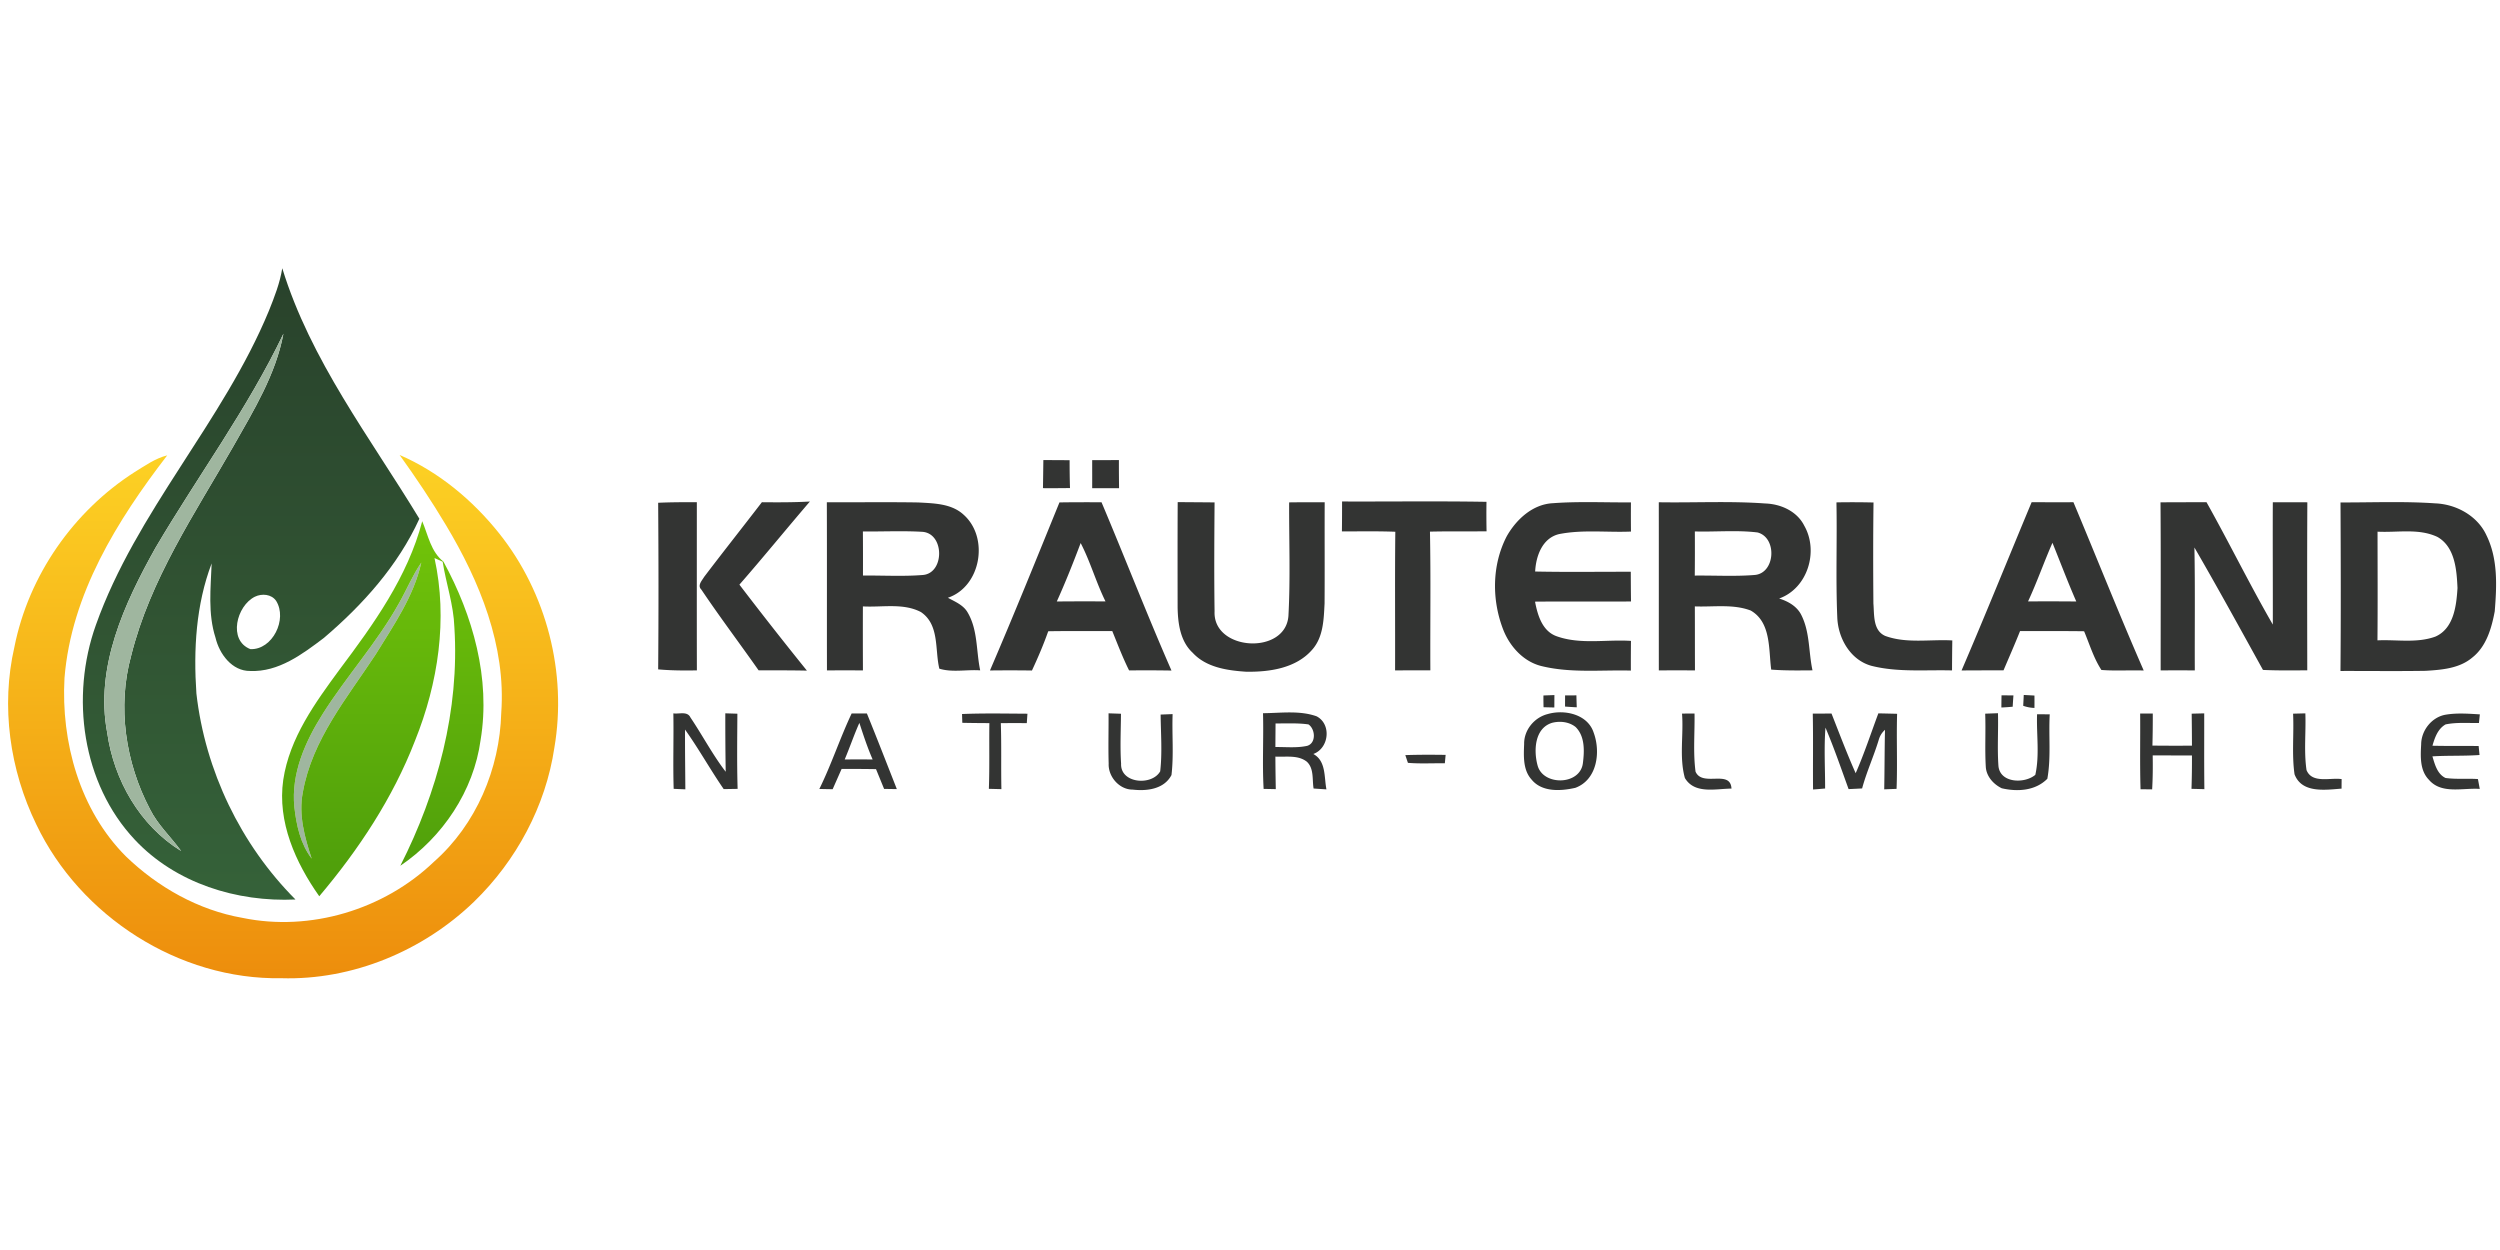
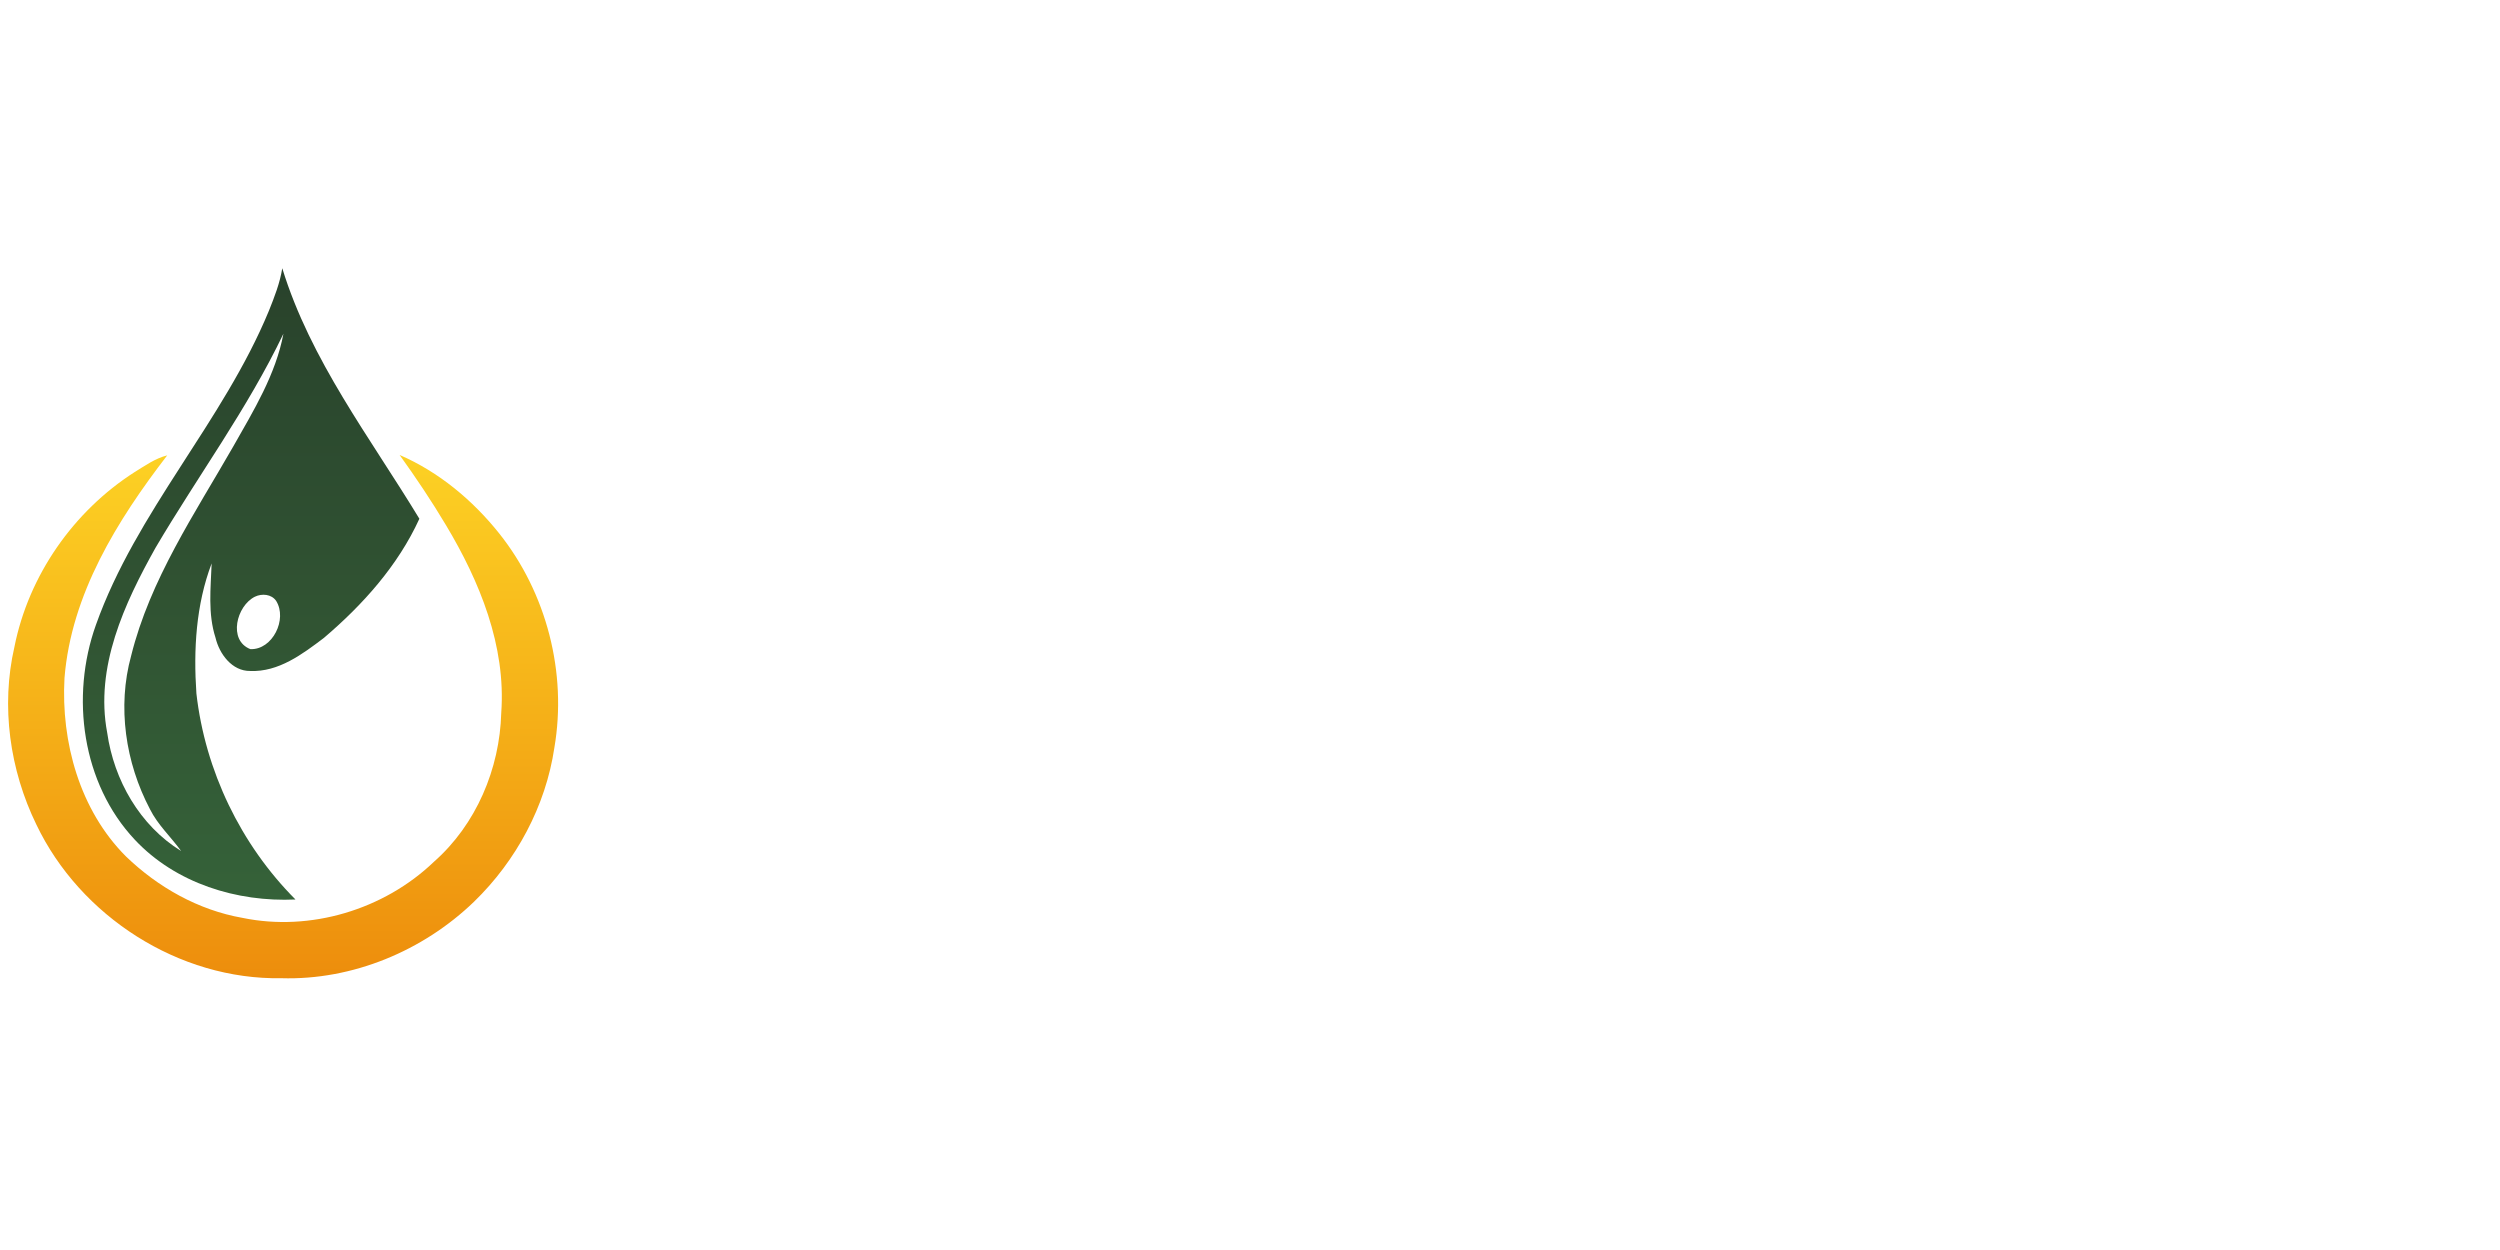
<svg xmlns="http://www.w3.org/2000/svg" viewBox="0 -67.5 640 320">
  <defs>
    <linearGradient id="a" x1=".5" x2=".5" y1="0" y2="1">
      <stop offset="0%" stop-color="#29422b" />
      <stop offset="25%" stop-color="#2c4a2f" />
      <stop offset="50%" stop-color="#305232" />
      <stop offset="100%" stop-color="#356239" />
    </linearGradient>
    <linearGradient id="c" x1=".5" x2=".5" y1="0" y2="1">
      <stop offset="0%" stop-color="#72c409" />
      <stop offset="25%" stop-color="#68ba0a" />
      <stop offset="50%" stop-color="#5fb00b" />
      <stop offset="100%" stop-color="#4d9d0b" />
    </linearGradient>
    <linearGradient id="b" x1=".5" x2=".5" y1="0" y2="1">
      <stop offset="0%" stop-color="#fcd124" />
      <stop offset="25%" stop-color="#f9c01e" />
      <stop offset="50%" stop-color="#f5b018" />
      <stop offset="100%" stop-color="#ed8d0c" />
    </linearGradient>
  </defs>
  <path fill="url(#a)" d="M72.26 1.17c7.23 23.57 22.48 43.32 35.1 64.13-5.47 11.98-14.49 22.04-24.45 30.51-5.47 4.15-11.63 8.77-18.85 8.46-4.67.06-7.91-4.37-8.89-8.52-1.99-6.17-1.22-12.67-.99-19.02-4.02 10.6-4.67 22.1-3.9 33.31 2.25 19.76 11.32 38.64 25.36 52.73-15 .7-30.66-4.15-41.11-15.28-13.56-14.42-16.53-36.66-9.99-54.97 10.34-29.12 32.55-52.01 44.3-80.46 1.42-3.54 2.82-7.11 3.42-10.89M39.82 72.72c-8 14.29-15.55 30.57-12.38 47.35 1.72 12.14 8.37 23.8 18.93 30.29-2.61-3.62-5.99-6.69-7.99-10.73-6.26-11.89-8.4-26.19-4.81-39.24 4.84-19.53 16.3-36.4 26.17-53.64 5.18-9.13 10.85-18.37 12.82-28.82-9.21 19.25-21.94 36.46-32.74 54.79m25.43 12.54c-4.7 2.32-6.94 11.17-1.15 13.42 5.68.22 9.53-7.67 6.59-12.36-1.2-1.74-3.65-1.93-5.44-1.06Z" />
-   <path fill="#9fb69f" d="M39.82 72.72c10.8-18.33 23.53-35.54 32.74-54.79-1.97 10.45-7.64 19.69-12.82 28.82-9.87 17.24-21.33 34.11-26.17 53.64-3.59 13.05-1.45 27.35 4.81 39.24 2 4.04 5.38 7.11 7.99 10.73-10.56-6.49-17.21-18.15-18.93-30.29-3.17-16.78 4.38-33.06 12.38-47.35ZM102.1 87c1.98-3.46 3.49-7.18 5.75-10.47-1.92 8.63-7.1 16.06-11.66 23.48-7.31 11.11-16.32 21.89-18.67 35.36-1.12 5.77.49 11.51 2.28 16.95-2.9-3.79-3.94-8.61-4.45-13.25-.85-8.53 2.77-16.68 7.21-23.73C88.68 105.62 96.5 97.05 102.1 87Z" />
  <path fill="url(#b)" d="M34.47 53.35c2.67-1.63 5.26-3.51 8.34-4.28C30 65.72 18.23 84.64 16.51 106.08c-.91 16.38 3.9 33.81 15.71 45.64 8.18 7.9 18.56 13.77 29.83 15.75 17.37 3.6 36.25-2.09 49.02-14.34 10.83-9.53 16.87-23.83 17.25-38.15 1.24-17.13-5.5-33.61-14.15-48.04-3.68-6.17-7.68-12.14-11.87-17.97 10.04 4.34 18.74 11.6 25.53 20.13 12.1 15.21 17.37 35.64 14.09 54.8-2.22 14.95-9.75 28.95-20.57 39.44-13.04 12.59-31.14 20.14-49.34 19.58-26.16.46-51.48-15.82-62.7-39.33C2.5 129.63.19 113.31 3.69 98.12 7.32 79.84 18.8 63.37 34.47 53.35Z" />
-   <path fill="#333433" d="M267.1 50.27c2.24.02 4.48.03 6.72.04 0 2.38.02 4.75.1 7.13-2.31.04-4.62.04-6.92.03.04-2.4.07-4.8.1-7.2Zm12.5.02c2.28 0 4.56 0 6.84-.01-.01 2.4.01 4.8.04 7.2-2.29 0-4.59.01-6.88 0 .01-2.4 0-4.79 0-7.19ZM168.49 61.21c3.3-.15 6.6-.16 9.9-.15 0 14.35-.02 28.7.01 43.06-3.31.05-6.62.04-9.91-.26.12-14.22.1-28.44 0-42.65Zm26.55-.14c4.1.04 8.2.05 12.29-.18-6.05 7.05-11.92 14.28-18.04 21.28 5.66 7.41 11.42 14.75 17.28 22.01-4.13-.09-8.25-.07-12.37-.08-4.85-6.91-9.94-13.65-14.65-20.66-1.09-1.07.15-2.29.7-3.24 4.87-6.42 9.88-12.74 14.79-19.13Zm16.63.01c7.81.03 15.61-.08 23.42.05 4 .23 8.5.26 11.62 3.16 6.54 5.84 4.45 18.35-4.05 21.24 1.83 1 3.96 1.85 5.05 3.75 2.65 4.48 2.17 9.89 3.22 14.83-3.45-.24-7.16.59-10.46-.43-1.18-4.86.08-11.25-4.71-14.49-4.53-2.38-9.95-1.17-14.86-1.45-.02 5.46-.01 10.92.01 16.38-3.07-.01-6.14-.01-9.21 0-.03-14.35.02-28.7-.03-43.04m9.23 7.47c.03 3.77.03 7.53.02 11.29 5.05-.05 10.11.26 15.15-.13 5.81-.26 5.81-10.81-.07-11.07-5.02-.29-10.07-.03-15.1-.09Zm50.32-7.43c3.59-.06 7.18-.05 10.77-.04 6.05 14.32 11.67 28.83 17.91 43.08-3.62-.06-7.23-.07-10.85-.03-1.63-3.27-2.93-6.69-4.31-10.08-5.46.03-10.93-.04-16.39.05-1.21 3.43-2.64 6.76-4.17 10.05-3.59-.05-7.17-.05-10.75-.01 6.13-14.25 11.94-28.65 17.79-43.02m5.43 10.4c-1.9 5.04-3.89 10.05-6.11 14.96 4.15-.04 8.31-.04 12.47-.02-2.41-4.86-3.86-10.13-6.36-14.94Zm24.82 16.53c-.01-9-.03-18.01.02-27.01 3.15.03 6.29.04 9.44.08-.07 9.3-.13 18.61 0 27.91-.44 10.16 18.22 11.24 18.91 1.11.52-9.66.14-19.36.18-29.03 3.03-.04 6.06-.04 9.1-.03-.04 8.63.03 17.27-.03 25.91-.21 4.1-.31 8.67-3.23 11.9-4.14 4.71-10.94 5.67-16.88 5.57-4.82-.32-10.21-1.1-13.65-4.85-3.17-2.91-3.78-7.47-3.86-11.56Zm42.1-27.17c12.32.05 24.65-.13 36.97.09-.04 2.51-.03 5.03.02 7.55-4.83.04-9.66-.04-14.49.08.23 11.83.04 23.67.1 35.5-3.01.01-6.02.01-9.03.02.04-11.83-.07-23.66.06-35.49-4.56-.18-9.11-.08-13.67-.09.03-2.55.04-5.11.04-7.66Zm53.99.44c6.64-.5 13.31-.16 19.96-.21-.02 2.49-.02 4.98.01 7.47-6.13.26-12.36-.55-18.41.65-4.3 1.02-5.92 5.63-6.12 9.58 8.16.17 16.32.05 24.48.06.01 2.54.02 5.07.06 7.61-8.19.04-16.38-.03-24.57.04.66 3.5 1.88 7.64 5.65 8.9 6.05 2.12 12.63.74 18.91 1.15-.03 2.53-.04 5.06-.03 7.6-7.56-.2-15.26.67-22.69-1.11-4.61-1.05-8.12-4.83-9.87-9.08-3.09-7.71-3.07-16.81.81-24.24 2.45-4.3 6.63-8.17 11.81-8.42Zm27.09-.24c9.08.15 18.19-.35 27.25.31 3.99.13 8.14 1.99 9.99 5.69 3.74 6.55.88 16.03-6.43 18.64 2.3.71 4.59 2 5.69 4.25 2.21 4.38 1.83 9.45 2.85 14.14-3.53.03-7.05.08-10.57-.19-.69-5.16.01-12.13-5.26-15.13-4.53-1.71-9.55-.87-14.29-1.05.02 5.46.01 10.92.03 16.38-3.09-.01-6.17-.01-9.25 0-.01-14.35.01-28.69-.01-43.04m9.21 18.77c5.07-.06 10.17.25 15.24-.15 5.39-.33 5.94-9.56.83-10.89-5.32-.65-10.71-.11-16.05-.26.02 3.76.02 7.53-.02 11.3Zm36.27-18.74c3.16-.06 6.33-.05 9.49.03-.11 8.61-.1 17.23-.03 25.85.25 2.88-.17 6.91 3.04 8.31 5.47 2 11.46.83 17.16 1.15-.04 2.56-.06 5.12-.07 7.68-6.88-.19-13.92.53-20.67-1.19-5.42-1.52-8.55-7.13-8.71-12.51-.41-9.77-.02-19.55-.21-29.32Zm49.97-.05c3.57.02 7.13.02 10.7.01 6.02 14.35 11.76 28.83 17.99 43.08-3.62-.12-7.23.14-10.83-.14-1.99-3.05-3.03-6.58-4.43-9.91-5.47-.08-10.93-.03-16.4-.04-1.34 3.38-2.81 6.7-4.23 10.05-3.58 0-7.16 0-10.74.03 6.14-14.3 11.95-28.73 17.94-43.08m-.92 25.4c4.11-.02 8.23-.02 12.35.02-2.17-4.95-4.07-10.01-6.1-15.02-2.19 4.96-3.96 10.09-6.25 15Zm33.91-25.36c3.93-.03 7.85-.03 11.78-.03 5.8 10.36 11.04 21.04 16.97 31.32.03-10.44-.05-20.88 0-31.31 2.94-.01 5.89-.01 8.84.01-.08 14.33-.04 28.67-.02 43.01-3.78.03-7.56.08-11.34-.1-5.79-10.48-11.55-20.99-17.55-31.34.2 10.48.05 20.97.1 31.46-2.91-.01-5.83-.01-8.74 0-.01-14.34.07-28.68-.04-43.02Zm46.08.03c8.09.02 16.2-.33 24.27.23 5.39.22 10.84 3.21 13.12 8.24 2.94 6.02 2.62 12.93 2.09 19.41-.81 4.33-2.16 9.04-5.79 11.86-3.28 2.76-7.8 3.11-11.89 3.36-7.27.12-14.55.02-21.81.04.12-14.38.08-28.76.01-43.14m9.48 7.48c.01 9.27.06 18.54-.02 27.82 4.92-.23 10.09.77 14.83-.96 4.72-2.08 5.38-7.9 5.66-12.44-.21-4.63-.63-10.51-5.13-13.07-4.78-2.27-10.25-1.08-15.34-1.35Zm-213.53 41.93c.7-.02 2.11-.08 2.81-.1-.01 1.06-.01 2.11-.02 3.18-.69-.02-2.07-.05-2.76-.07-.03-1-.04-2.01-.03-3.01Zm5.54-.01c.96 0 1.93-.01 2.9-.02.02 1.02.05 2.04.09 3.06a96.53 96.53 0 0 1-3-.19c0-.95.01-1.9.01-2.85Zm111.73-.02c1.01 0 2.03.01 3.05.01-.07.96-.14 1.93-.19 2.9-.97.09-1.94.16-2.9.2.01-1.04.02-2.08.04-3.11Zm5.69-.1c.69.04 2.06.11 2.74.15.01 1.06.01 2.11 0 3.17a9.2 9.2 0 0 1-2.88-.55c.04-.7.11-2.08.14-2.77Zm-345.7 4.71c1.45.24 3.57-.64 4.37 1.05 3.09 4.58 5.66 9.52 9.03 13.9-.08-4.99-.11-9.97-.1-14.96.77.03 2.32.07 3.09.1-.04 6.41-.13 12.83.06 19.24l-3.56.06c-3.44-4.99-6.38-10.31-9.9-15.24-.03 5.1.05 10.2.08 15.3-.74-.03-2.24-.09-2.99-.13-.2-6.43.03-12.88-.08-19.32Zm45.64.03c1.3 0 2.6-.01 3.9-.01 2.62 6.43 5.13 12.91 7.67 19.37-.81-.01-2.45-.04-3.26-.05-.69-1.69-1.38-3.37-2.07-5.06-2.94-.05-5.88-.06-8.81-.05-.76 1.73-1.53 3.46-2.29 5.19-.85-.01-2.56-.05-3.41-.06 3.1-6.29 5.28-12.99 8.27-19.33m-1.78 11.78c2.39-.03 4.77-.03 7.16 0-1.33-3.05-2.37-6.21-3.4-9.37-1.37 3.07-2.45 6.27-3.76 9.37Zm30.04-11.64c5.58-.23 11.16-.11 16.75-.08-.05.61-.13 1.81-.17 2.41-2.22-.01-4.44-.02-6.65.01.19 5.63.03 11.26.15 16.89l-3.21-.08c.2-5.6.05-11.21.13-16.82-2.31-.01-4.62-.03-6.93-.08-.01-.56-.05-1.69-.07-2.25Zm37.51-.18c.79.03 2.38.08 3.18.11-.03 4.26-.25 8.52.03 12.77-.22 5.1 7.88 5.74 10.01 1.97.55-4.81.16-9.69.11-14.53l3.07-.12c-.19 5.19.32 10.43-.29 15.6-1.89 3.62-6.28 4.15-9.92 3.73-3.43.02-6.31-3.32-6.16-6.66-.13-4.29 0-8.58-.03-12.87Zm39.54-.03c4.55-.03 9.33-.76 13.71.79 3.86 1.99 3.22 8.18-.83 9.65 3.31 1.81 2.73 5.92 3.36 9.06-.82-.05-2.46-.16-3.29-.22-.39-2.28.15-5.13-1.74-6.87-2.28-1.78-5.36-1.15-8.04-1.3.01 2.78.05 5.55.1 8.33-.77-.02-2.33-.05-3.11-.06-.37-6.45.02-12.92-.16-19.38m3.17 8.66c2.7-.03 5.46.28 8.12-.3 2.35-.67 2.14-4.27.35-5.49-2.79-.4-5.62-.22-8.43-.25-.01 2.01-.03 4.02-.04 6.04Zm69.71-8.44c4.29-1.25 10.24.03 11.77 4.76 1.83 4.96.9 12.05-4.68 14.12-3.71.85-8.57 1.16-11.23-2.13-2.22-2.45-2.01-6.03-1.89-9.11-.05-3.56 2.61-6.78 6.03-7.64m1.1 2.25c-4.49 1.4-4.72 7.15-3.68 10.94 1.44 5.22 10.81 5.05 11.58-.54.4-3.13.58-6.94-1.86-9.34-1.67-1.34-4.02-1.59-6.04-1.06Zm33.29-2.37c1.06-.01 2.13-.01 3.2-.01.08 4.96-.39 9.95.26 14.87 1.76 4.03 8.93-.66 9.2 4.34-4.02.03-9.45 1.48-11.93-2.71-1.48-5.33-.3-11.02-.73-16.49Zm33.47.01c1.59-.01 3.19-.02 4.8-.02 2.01 5.11 3.95 10.25 6.18 15.27 2.2-5 3.9-10.21 5.81-15.32 1.59.03 3.19.07 4.8.11-.19 6.4.11 12.82-.14 19.22l-3.16.12c.1-5.08.08-10.16.2-15.24-.8.72-1.34 1.6-1.62 2.63-1.27 4.18-3.1 8.16-4.24 12.38-1.16.06-2.31.12-3.46.17-1.91-5.27-3.73-10.58-5.92-15.74-.4 5.19-.08 10.39-.09 15.59-1.04.09-2.07.18-3.09.25-.06-6.47.06-12.95-.07-19.42Zm44.14.01 3.27-.12c.12 4.5-.2 9.01.12 13.5.41 4.43 6.69 4.59 9.44 2.28 1.13-5.05.27-10.36.45-15.51 1.08.01 2.16.01 3.24.02-.31 5.49.37 11.04-.61 16.49-3.06 3.09-7.64 3.37-11.66 2.44-2.09-1-3.91-3-4.09-5.39-.28-4.56.01-9.14-.16-13.71Zm39.67-.04h3.23c.01 2.74-.02 5.47-.09 8.21 3.37.04 6.74.04 10.12.02-.01-2.73-.03-5.46-.07-8.19l3.21-.08c.01 6.47-.04 12.94.04 19.41-.83-.03-2.47-.07-3.3-.09.1-2.85.13-5.69.12-8.54-3.35-.01-6.7-.01-10.05-.01.05 2.89.03 5.79-.14 8.69-.74-.01-2.23-.03-2.97-.03-.2-6.46-.04-12.93-.1-19.39Zm39.15.04 3.14-.08c.18 4.83-.4 9.73.3 14.52 1.42 3.51 6.07 1.88 8.99 2.31-.01.61-.02 1.83-.02 2.44-4.18.31-10.18 1.25-12.04-3.68-.73-5.13-.12-10.35-.37-15.51Zm32.79 7.83c.03-3.58 2.76-7.01 6.34-7.58 2.87-.47 5.79-.25 8.68-.07-.06.55-.17 1.65-.23 2.2-2.85.06-5.74-.21-8.54.37-2 1.14-2.77 3.39-3.36 5.46 3.94.08 7.88.05 11.82.06.06.58.17 1.73.23 2.31-4.02.29-8.05.1-12.06.35.61 2.04 1.24 4.53 3.35 5.53 2.74.39 5.53.09 8.3.28.12.63.35 1.89.47 2.52-4.3-.31-9.81 1.43-13.02-2.34-2.35-2.4-2.15-6-1.98-9.09Zm-260.06 2.78c3.44-.12 6.88-.11 10.32-.06l-.2 2.15c-3.15-.04-6.31.15-9.45-.11-.17-.49-.5-1.48-.67-1.98Z" />
-   <path fill="url(#c)" d="M108.09 65.93c1.53 3.62 2.18 7.76 5.44 10.36 7.52 13.77 12.12 29.92 9.5 45.67-1.78 13.05-9.73 24.85-20.55 32.18 9.53-18.77 15.19-39.91 13.84-61.06-.19-5.73-2.12-11.17-3-16.78-.52-.23-1.57-.7-2.09-.94 3.45 15.64.94 32.05-4.99 46.77-5.66 14.64-14.41 27.87-24.51 39.81-6.06-8.58-10.77-19.05-9.22-29.78 1.61-10.75 8.17-19.75 14.44-28.29 8.7-11.59 17.42-23.7 21.14-37.94M102.1 87c-5.6 10.05-13.42 18.62-19.54 28.34-4.44 7.05-8.06 15.2-7.21 23.73.51 4.64 1.55 9.46 4.45 13.25-1.79-5.44-3.4-11.18-2.28-16.95 2.35-13.47 11.36-24.25 18.67-35.36 4.56-7.42 9.74-14.85 11.66-23.48-2.26 3.29-3.77 7.01-5.75 10.47Z" />
</svg>